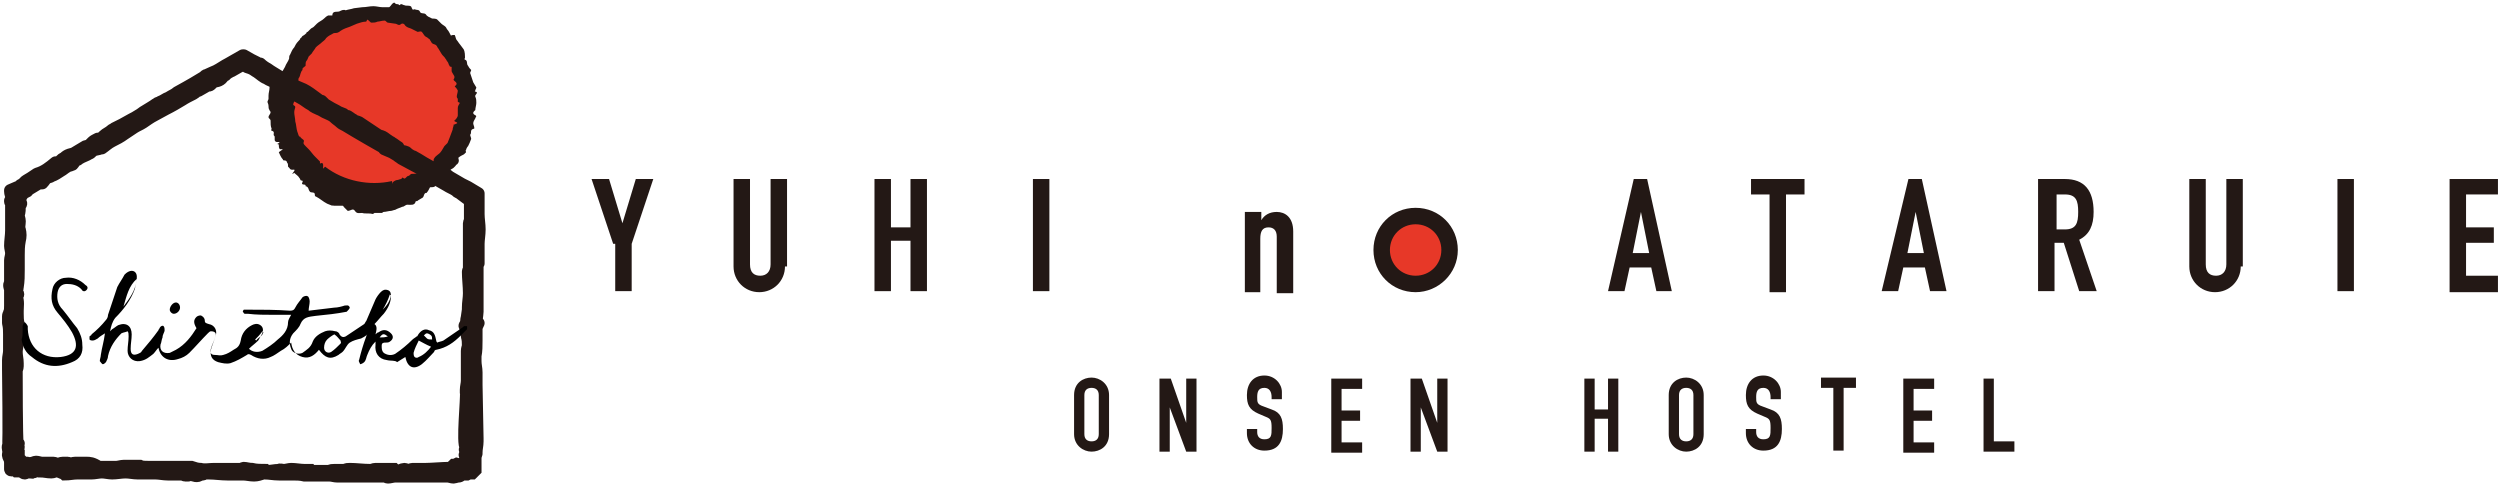
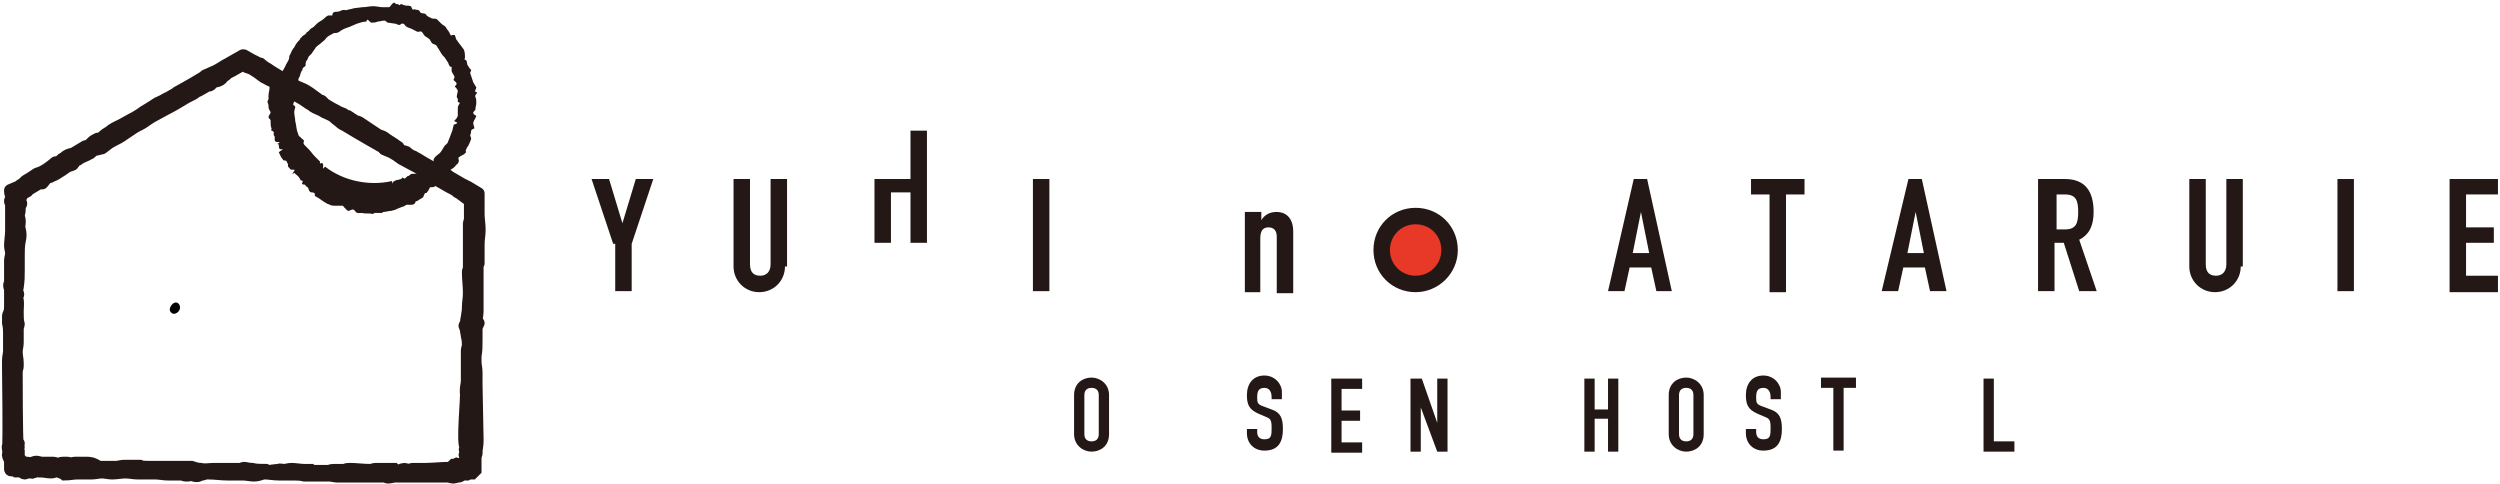
<svg xmlns="http://www.w3.org/2000/svg" enable-background="new 0 0 243 47" viewBox="0 0 243 47">
-   <ellipse cx="36.5" cy="10" fill="#e73828" rx="9.1" ry="9.1" transform="matrix(.175 -.985 .985 .175 20.267 44.114)" />
  <path clip-rule="evenodd" d="m29.7 6.4c0-.2 0-.4.1-.5s.1-.2.2-.4c.1-.1.2-.2.3-.3.1-.2.3-.4.4-.6.2-.2.4-.3.6-.5.1-.1.3-.2.4-.4.2-.2.4-.3.6-.4.1-.1.3-.1.4-.1s.3-.1.4-.2c.3-.2.6-.3.9-.4.2-.1.5-.2.7-.3.3-.1.6-.2.9-.2 0 0 .1-.2.1-.2.2.1.3.3.4.3.2 0 .4 0 .6-.1.2 0 .4-.1.7-.1.1 0 .2.2.3.2l.7.1c.2 0 .3.2.5.1.2-.2.4-.1.5.1.2.2.4.2.6.3s.4.2.6.3c.1 0 .3-.1.4 0s.2.3.3.4.2.1.3.2.2.1.2.2c.1.1.1.2.2.3s.3.1.4.2.1.2.2.3c.1.2.2.3.3.5s.3.3.4.5c.1.1.1.2.2.3s.1.3.2.4c0 .1.2.1.2.1v.4c0 .1.1.2.2.4.1.1.1.3 0 .4-.1.2.6.3.1.7.1.1.2.2.3.4 0 .2-.1.4-.1.6 0 .1.1.2.1.2v.3s.2.1.2.1c-.1.2-.2.3-.2.5v.7c0 .2-.2.4-.3.5 0 0-.1 0 0 .1.5.2.1.2 0 .3h-.1c0 .2-.1.3-.1.5-.1.3-.2.5-.3.8-.1.2-.1.3-.2.5-.1.1-.2.2-.3.3-.2.3-.3.6-.6.8-.1.1-.3.2-.4.4-.1.1 0 .3-.1.3-.1.1-.3.1-.4.2-.2.1-.2.3-.4.5-.1.1-.3.2-.5.3 0 0 0 .1-.1.1-.2.1-.5.1-.7.1-.1 0-.2.2-.3.2-.2 0-.3.4-.5.2-.1-.1-.1 0-.2.1-.1 0-.3.1-.4.1s-.3.1-.4.2v.2c0-.1-.1-.2-.1-.3-2.2.5-4.7 0-6.5-1.4 0 0-.1.1-.2.2 0-.3.1-.7-.3-.5 0-.1 0-.2 0-.2-.2-.2-.3-.3-.5-.5s-.4-.5-.6-.7c-.1-.1-.2-.2-.3-.3s-.2-.2-.2-.3.1-.2 0-.3-.3-.2-.3-.3c-.2 0-.2-.3-.3-.5-.1-.3-.1-.7-.2-1 0-.3-.1-.6-.1-.9 0-.2.1-.4.1-.5s-.2-.2-.2-.2c0-.2.1-.3.2-.5 0-.1.1-.3.1-.4s.1-.2 0-.3-.4-.2-.2-.3c0 0-.1-.1-.2-.1-.6-.1-1.1-.2-1.7-.4-.2 0-.4 0-.5 0v.3c0 .3-.1.5-.1.8v.3c0 .1-.1.2-.1.3s.1.2.1.4c0 .1 0 .3.1.4 0 .1.1.1.1.2 0 .2-.2.3-.2.5 0 .1.2.2.2.3 0 .3 0 .6.1.8 0 .1-.1.2 0 .2.3.1.2.2.2.4 0 .1.1.1.1.2v.3c0 .1.1.2.2.2h.3c-.1.1-.2.2-.3.2.1 0 .2 0 .2.1s0 .3.1.4h.3c-.1.1-.3.2-.4.3.1.2.2.5.4.7 0 .1.1.1.2.1s.2.1.2.2c.1.1.1.2.1.4 0 0 0 0 .1.1s.1.2.3.2.4-.1 0 .4c.1 0 .2-.1.2-.1.2.2.4.3.5.5 0 0 .1.1.1.2.1.1.3 0 .2.2-.2.4.4.1.3.4.1 0 .2.1.2.1.1.1.1.3.2.4.1.2.5 0 .5.3 0 .1 0 .2.1.2.4.2.7.5 1.1.7.2.1.3.1.5.2.1-.1.1 0 .1 0h.3.2.4s.1 0 .1.1l.4.4c.3 0 .5-.3.7 0s.4.2.7.2c.3.1.7 0 1 .1.1 0 .2-.1.2-.1h.7c.1 0 .1-.1.2-.1.2 0 .5-.1.7-.1.1 0 .3-.1.4-.1l.2-.1.5-.2c.2 0 .3-.2.5-.2.3 0 .7.1.8-.3 0-.1.2 0 .2-.1.2-.1.3-.2.5-.3.1-.1.1-.3.2-.4s.2 0 .2-.1c.1-.1.2-.3.3-.5h.1c.1 0 .3 0 .4-.1s.2-.4.3-.5c.2-.1.4-.1.6-.2.1 0 0-.2 0-.3.1-.1.2-.1.3-.2s.2-.3.3-.4.2-.1.3-.2.2-.2.2-.2 0-.1.1-.1c.1-.1.2-.2.2-.4 0-.1-.1-.3 0-.3.1-.1.3-.2.5-.3.1-.1.1-.1.2-.2 0-.1-.1-.2 0-.2 0-.1.1-.3.2-.4.1-.2.2-.4.3-.7 0-.1-.1-.3-.1-.4.2-.2-.1-.5.4-.6v-.1c0-.1-.1-.3-.1-.4 0-.2.1-.3.2-.5 0-.1.2-.2 0-.3-.4-.2-.1-.4 0-.5 0-.2.1-.5.1-.7s0-.4-.1-.6.4-.4 0-.5c-.1 0 0-.1 0-.1 0-.1.1-.2.1-.3-.1-.2-.2-.3-.3-.5-.1-.3-.2-.6-.3-.9 0-.1.1-.2.1-.3-.1-.1-.2-.2-.3-.4-.2-.2 0-.5-.3-.6-.1 0 0-.2 0-.2 0-.6-.1-.8-.2-.9l-.3-.4c-.1-.1-.2-.3-.3-.4s-.1-.3-.2-.5c0 0-.1 0-.2 0 0 0-.2.1-.2 0-.1-.2-.2-.4-.3-.5s-.1-.2-.2-.3-.3-.2-.4-.3-.3-.3-.4-.4-.4-.1-.5-.1c-.2-.1-.5-.2-.6-.4-.2-.2-.5 0-.6-.3-.1-.2-.3-.1-.5-.2-.1 0-.2.1-.2 0-.1-.1-.1-.3-.2-.3-.2-.1-.4 0-.6-.1-.1 0-.2-.1-.3-.1s-.1.1-.2.1c-.1-.2-.3 0-.4-.2-.1-.1-.2 0-.3.1s-.2.3-.3.3c-.2 0-.4 0-.6 0-.3 0-.6-.1-.9-.1-.4 0-.7.1-1.1.1l-.8.1c-.3.1-.5.1-.8.2-.2-.1-.4 0-.6.1s-.7-.1-.7.4h-.1c-.1 0-.2 0-.3 0-.2.1-.3.2-.4.3-.2.2-.5.3-.7.5-.1.1-.2.2-.3.3s-.2.1-.3.2-.2.2-.3.3c-.1 0-.1 0-.1.1-.1.1-.2.2-.4.3-.1.1-.1.2-.2.2 0 .1-.1.2-.2.3-.2.2-.3.4-.4.6-.2.2-.3.5-.4.7-.1.1-.1.3-.1.4-.1.3-.3.5-.4.8-.1.2-.3.5-.4.7-.1.1 0 .3 0 .4 0 .2-.1.4-.1.6.3.1.6.2.9.3.3 0 .6.1.7.1 0-.1 0-.2.1-.3-.1-.2 0-.3.1-.5 0-.1 0-.2.1-.3.1-.2.1-.5.3-.7v-.1c0-.1.2-.2.3-.3z" fill="#231815" fill-rule="evenodd" />
  <path d="m45.2 43.7c.1-.1.1-.2.1-.2-.4-.3.1-5 0-5.3 0-.1 0-.2 0-.3 0-.3.1-.6.1-.9 0-.2 0-.4 0-.6v-1.6c0-.2 0-.5 0-.7s.1-.4.1-.5c0-.3 0-.6-.1-.9 0-.2-.1-.5-.1-.7 0-.1-.2-.3-.1-.4.2-.3.1-.5.2-.8l.1-.7c0-.1 0-.1 0-.2 0-.5.1-.9.1-1.4 0-.7-.1-1.4-.1-2.1 0-.1.1-.2.1-.3 0-.4 0-.9 0-1.3 0-.5 0-.9 0-1.4 0-.1 0-.2 0-.3 0-.5 0-.9 0-1.4 0-.1.1-.2.1-.4 0-.4 0-.7 0-1.1v-.9h-.1-.1s0 0-.1 0l-.4-.3-.4-.3c-.1 0-.2-.1-.3-.2-.3-.2-.6-.3-.9-.5-.2-.1-.5-.3-.7-.4s-.4-.3-.5-.4c-.3-.2-.6-.3-.9-.5s-.6-.4-1-.6l-1.3-.7c-.1-.1-.3-.2-.4-.3-.2-.1-.3-.2-.5-.3s-.5-.2-.7-.3c-.1 0-.1-.2-.2-.2-.5-.3-.9-.5-1.4-.8l-1.2-.7-1-.6c-.2-.1-.4-.2-.5-.3-.2-.2-.4-.3-.6-.5s-.5-.3-.7-.4c-.3-.1-.5-.3-.8-.4-.2-.1-.5-.2-.7-.4-.4-.2-.7-.5-1.1-.7l-.7-.4-.5-.3-1.1-.8h-.1c-.3-.1-.6-.2-.9-.4-.3-.1-.6-.4-.9-.6-.2-.1-.4-.3-.7-.4l-.3-.1c-.1-.1-.1-.1-.2-.1l-.2-.1-.4.2-.7.4c-.1 0-.1 0-.2.1-.1 0-.1.1-.2.1-.1.1-.1.1-.2.2-.1 0-.1 0-.2.1-.2.4-.6.5-.9.5-.1 0-.1.1-.2.2s-.2.2-.3.2-.2 0-.3.1c-.2.1-.5.3-.7.4-.2 0-.3.2-.5.3-.4.2-.8.4-1.1.6-.5.3-1 .6-1.6.9-.4.2-.7.4-1.1.6s-.8.5-1.1.7-.6.3-.9.5-.6.4-.9.6c-.4.3-.8.5-1.2.7s-.7.5-1 .7h-.1c-.2.1-.5.1-.7.2s-.3.3-.4.3c-.3.2-.7.3-1 .5-.1 0-.1.2-.3.1 0 0 0 .1-.1.1-.2.3-.2.4-.3.4-.2.1-.4.1-.5.2-.2.1-.4.3-.6.4-.3.2-.6.4-.9.5-.1.1-.3.1-.5.2-.1.1-.2.3-.4.5-.1 0-.2 0-.3 0-.2.1-.3.2-.5.3l-.5.3-.1-.1c0 .1 0 .3-.1.3-.2.1-.4.2-.5.3.1.1 0 .1-.1.2v.1c0 .1 0 .2-.1.2 0 .1 0 .2.1.3s0 .2-.1.3c0 .3 0 .6-.1.9 0 .2.1.4.1.6 0 .3-.1.6 0 .8.1.4.1.7 0 1.1-.1.5-.1 1-.1 1.4v1.4c0 .6 0 1.1-.1 1.7 0 .2-.1.3-.1.5.2.1.2.3 0 .4.2.5.1 1 .1 1.4v.3c0 .3 0 .7.1 1 0 .1-.1.3-.1.4v.7.7c0 .3-.1.6-.1.9 0 .4.1.7.1 1.1v.3c0 .2-.1.3-.1.5s0 6.8.1 7h.1c-.1.1-.1.1-.2.2.3.1.2.2.1.4-.1.1 0 .2 0 .3l-.2.1c.1.2.2.3.2.5s.1.3-.2.5c-.3 0-.8-.7-.7-1s-.1-.5 0-.8 0-7.1 0-7.4 0-.6 0-.9.1-.6.1-.9c0-.5 0-1.1 0-1.6 0-.4 0-.7-.1-1.1 0-.2 0-.4 0-.7 0-.1.1-.2.1-.3.1-.2.1-.4.1-.7 0-.2 0-.4 0-.6 0-.3 0-.6 0-.9 0-.2-.2-.5 0-.7v-.1c0-.4 0-.7 0-1 0-.1 0-.1 0-.2 0-.3 0-.6 0-.9 0-.2.1-.4.1-.7 0-.2-.1-.5-.1-.7 0-.5.1-1 .1-1.5 0-.4 0-.8 0-1.2v-1c0-.2 0-.4 0-.5 0 0-.1 0-.1-.1v-.1c.1-.1.1-.3.1-.4s-.1-.3-.1-.5v-.1c.2-.1.5-.2.7-.3.2 0 .3-.1.3-.2l.2-.1c.1-.1.2-.2.3-.3.2-.1.3-.2.5-.3l.6-.4c.7-.2 1.2-.6 1.8-1.1l.2.1c.1-.1.2-.2.3-.3s.2-.2.3-.2c.1-.1.2-.2.4-.3s.4-.1.6-.2c.3-.2.7-.4 1-.6.1-.1.3-.1.4-.1l.4-.4c.1-.1.3-.2.5-.3h.2c.2-.1.3-.2.4-.3.2-.2.5-.3.7-.5.1-.1.2-.1.3-.2l.8-.4.9-.5c.2-.1.4-.2.7-.4.2-.1.4-.3.6-.4.3-.2.7-.4 1.1-.7.1-.1.3-.1.4-.2.3-.1.5-.3.8-.4.3-.2.6-.3.8-.5l.9-.5.7-.4 1-.6c.1-.1.2-.2.3-.2.4-.2.7-.3.9-.4.4-.2.8-.5 1.2-.7l1.4-.8h.1l.7.4.6.3c.1.1.2.1.3.1.2.2.5.4.7.5.4.3.8.5 1.1.7.1 0 .1.1.2.2.3.2.7.3 1 .5.2.1.3.2.5.3s.5.2.7.3c.4.2.8.5 1.2.8l.4.3c.1 0 .2 0 .2.1.1.1.2.1.2.2.2.1.3.2.5.3.3.2.6.3.9.5.2.1.3.1.5.2.1.1.2.2.4.2l.3.2c.1.1.2.1.3.2s.3.1.5.2l1.8 1.2c.1.1.3.1.5.2s.4.3.6.4c.1.1.2.1.3.2.2.1.4.3.6.4 0 .1.1.3.1.3.2.1.5.1.7.2.1.1.2.2.4.3.1.1.3.1.4.2.4.2.8.5 1.2.7.5.3.9.5 1.4.7.3.2.6.3.8.5l1.2.7.6.3c.2.1.3.2.5.3s.3.2.5.3v.1 1.2.7c0 .5.1 1 .1 1.5s-.1 1-.1 1.4v1.5.4s-.1.1-.1.1v1.5.4.9.9.9c0 .4-.2.8.1 1.1-.1.2-.2.4-.2.6v1.1c0 .5 0 1-.1 1.5v.5c0 .4.1.7.1 1.1v1.2c0 .2.1 5 .1 5.2v.3c0 .4-.1.7-.1 1.1v.1c-.2.1-.2.5-.4.5s-.4-.3-.6-.4c-.4.1.4-.2-.1-.5z" style="fill-rule:evenodd;clip-rule:evenodd;fill:#231815;stroke:#231815;stroke-width:1.21;stroke-linejoin:round;stroke-miterlimit:10" />
  <path d="m2.7 45.8c.2 0 .4.1.5.1s.2-.1.3-.1c0 0 .1-.1.1-.1.1.2.2 0 .3.1.4 0 .7.1 1.1.1.2 0 .3-.1.5-.1.3 0 .5.2.7.2 0 0 .1.1.1.1.4 0 .8-.1 1.2-.1h1.4c.3 0 .7-.1 1-.1s.7.1 1 .1c.4 0 .9-.1 1.3-.1s.8.1 1.2.1h1.7c.4 0 .8.1 1.2.1h.6.8c.1 0 .2.1.3.1h.3c.1 0 .1-.1.2-.1.3.1.7.3 1 0h.2c.1 0 .2-.1.2-.1h.2.2c.6 0 1.2.1 1.8.1h1.5c.4 0 .7.1 1.1.1.3 0 .6-.1.9-.2h.1c.5 0 .9.1 1.4.1h.5.8c.4 0 .8 0 1.2.1h.8.8.8c.3 0 .5.1.8.1h.6 1.1 1.4 1.5c.1 0 .2.1.3.1.2 0 .5-.1.7-.1h.5.5 1.5 1.7.9c.2 0 .4.1.6.1.3 0 .6-.5.6-.5l-.2-.4c-.3 0-.6 0-.9 0-.5 0-1.7.1-2.2.1-.4 0-.9 0-1.3 0-.1 0-.3.1-.4.1s-.3-.1-.4-.1c-.2 0-.5.2-.7.2-.1 0-.2-.1-.3-.2-.2 0-.4 0-.7 0-.1 0-.2 0-.4 0s-.5 0-.7 0-.3.1-.5.1c-.7 0-1.4-.1-2-.1-.2 0-.3 0-.5.1-.1 0-.2 0-.3 0s-.2 0-.3 0-.3 0-.4 0c-.2 0-.3 0-.5.1-.3 0-.7 0-1 0-.2 0-.4 0-.5 0s-.2 0-.3-.1c-.1 0-.1 0-.2 0s-.3 0-.4 0c-.4 0-.9-.1-1.3-.1-.2 0-.5.1-.7.1s-.4-.1-.5 0c-.4 0-.7.1-1.1.1-.1 0-.1 0-.2-.1-.4 0-.9 0-1.3-.1-.3 0-.6-.1-.8-.1-.1 0-.2.1-.3.1-.4 0-.8 0-1.2 0-.5 0-.9 0-1.4 0-.4 0-.9.1-1.3 0-.3 0-.6-.1-.9-.2-.1 0-.3 0-.4 0-.4 0-.7 0-1.1 0-.3 0-.5 0-.8 0s-.7 0-1 0-.6 0-.9 0-.6 0-.8-.1c-.1 0-.3 0-.4 0-.4 0-.8 0-1.2 0-.2 0-.5.1-.7.1s-.5 0-.7 0c-.3 0-.7 0-1 0-.6-.4-.9-.4-1.2-.4-.1 0-.2 0-.3 0-.3 0-.5 0-.8 0-.2 0-.4.1-.5.1s-.1-.1-.2-.1c-.2 0-.4 0-.5 0-.2 0-.3.1-.5.1-.1 0-.3-.1-.4-.1-.4 0-.8 0-1.1 0-.2 0-.4-.1-.6-.1-.1 0-.3.1-.4.1s-.2.1-.4.1" style="fill-rule:evenodd;clip-rule:evenodd;fill:#231815;stroke:#231815;stroke-width:1.21;stroke-miterlimit:10" />
  <path d="m1 44.1v.3.1.2.1.2.2.2s0 .1 0 .2.1.1.1.1.1 0 .1 0 .1 0 .1 0 0 0 .1 0 .2.1.2.1h.2.1c.1 0 .3.1.3.1s.1.1.2.1.2-.1.2-.1h.3l.1-.2v-.3s0-.1 0-.2 0-.1 0-.1 0 0-.1 0-.1 0-.1 0l-.2-.1h-.3l-.2-.1-.1-.1v-.1l-.2-.2v-.4-.1l-.2-.2h-.4z" fill="#231815" stroke="#231815" stroke-miterlimit="10" stroke-width="1.21" />
  <path d="m46.2 44.2v.3.1.2.1.2.2s0 .2 0 .2 0 .2 0 .2c-.2.2-.2.2-.2.2s-.1.1-.1.1-.2 0-.2 0 0 0-.1 0c0 0-.2.1-.2.1h-.2s0-.1-.1 0c-.1 0-.3.1-.3.1s-.1.1-.2.1-.2-.1-.2-.1h-.3l-.1-.2v-.3-.2s0-.2 0-.2 0 0 .1-.1h.1l.2-.1.4.1.2-.1.1-.1v-.1l.2-.2v-.5-.2l.2-.2.4.1z" fill="#231815" stroke="#231815" stroke-miterlimit="10" stroke-width="1.21" />
-   <path d="m36.5 32.5c.1-.1.2-.2.3-.2.4-.3.8-.3 1.2.1.3.3.2.6-.1.8-.1.1-.3.1-.4.1-.2 0-.4 0-.4.3s0 .5.2.7c.3.2.7.3 1.1.1.6-.4 1.2-.9 1.7-1.4.1-.1.3-.2.4-.3.1 0 .1-.1.1-.1.3-.5.7-.7 1.1-.5.5.1.6.5.7 1 0 0 0 .1.1.2.2-.1.4-.1.6-.2.6-.4 1.3-.9 1.9-1.3 0 0 .1-.1.1-.1h.3v.3c-.2.2-.4.4-.6.6-.7.7-1.4 1.2-2.4 1.4-.1 0-.2.1-.2.2-.4.4-.7.8-1.2 1.2-.8.6-1.4.3-1.6-.7-.3.2-.5.3-.8.5-.2-.2-.6-.1-1-.2-.8-.1-1.2-.7-1.1-1.5 0-.1 0-.1 0-.3-.4.4-.6.8-.8 1.3-.1.2-.1.5-.3.7-.1.1-.3.2-.4.2 0-.1-.2-.3-.1-.4.2-.8.4-1.5.7-2.3 0 0 0-.1.1-.2-.2.2-.4.3-.6.4-.4.1-.8.2-1.1.4s-.4.6-.7.9c-.1.1-.3.2-.4.3-.8.5-1.3.3-1.9-.5-.4.5-.9.9-1.6.7s-1-.7-1.1-1.4c-.3.3-.6.6-1 .8-.3.2-.7.5-1 .6-.6.3-1.3.2-1.9-.2-.2-.1-.3-.1-.4 0-.5.3-1 .6-1.6.8-.4.1-.8 0-1.2-.1-.6-.2-.8-.6-.7-1.2.1-.4.3-.8.4-1.2.2-.4 0-.6-.4-.6-.1 0-.2.1-.3.2-.6.6-1.2 1.3-1.8 1.9-.3.3-.7.5-1.1.6-.9.3-1.7-.1-1.9-1.1-.2.2-.3.4-.5.6-.4.3-.7.6-1.3.7-.7.1-1.2-.4-1.2-1 0-.5.1-.9.1-1.4 0-.2 0-.4-.1-.5-.2.1-.4.1-.6.2-.6.6-1.1 1.3-1.3 2.2 0 .2-.1.4-.2.6-.1.1-.2.2-.3.2s-.2-.2-.3-.3c0-.2.1-.4.1-.6.1-.7.3-1.3.4-2.1-.3.2-.5.3-.7.5-.2.1-.3.2-.5.2-.1 0-.2 0-.3-.1 0-.1 0-.2 0-.3.1-.1.2-.1.2-.2.5-.4 1-.9 1.4-1.4.1-.1.2-.3.2-.5.3-.9.6-1.8.9-2.7.2-.4.5-.8.7-1.2.1-.1.2-.2.4-.3.4-.2.8 0 .8.5 0 .4-.1.8-.2 1.2-.4 1.1-1.1 2-1.9 2.8-.3.4-.4.8-.5 1.3l.2-.2c.2-.1.4-.3.6-.4.8-.3 1.3.1 1.3.9 0 .5-.1.9-.1 1.4s.2.7.7.5c.2-.1.3-.1.4-.3.6-.7 1.1-1.3 1.6-2 0-.1.1-.1.1-.2.1-.2.3-.3.4-.2s.1.3.1.4c0 .2-.2.4-.2.7-.1.2-.1.5-.2.7-.1.6.3.9.9.8l.6-.3c.9-.5 1.5-1.3 2-2.1-.3-.5-.3-.8 0-1.1.1-.1.4-.2.5-.1.2.1.3.3.3.4 0 .3.1.3.4.4.6.1.9.7.6 1.3-.1.4-.3.7-.4 1.1s0 .6.4.6c.3 0 .5.1.8 0 .4-.1.7-.3 1-.5.4-.2.6-.4.7-.9.1-.7.5-1.2 1.1-1.5.2-.1.5-.2.8 0s.3.5.2.8c-.1.2-.3.5-.4.7-.3.3-.6.5-.9.8.3.3.8.4 1.3.2.5-.3 1.1-.7 1.5-1.1.5-.4 1-.9 1-1.7 0-.2.2-.5.3-.7-.6 0-1.2 0-1.7 0-.8 0-1.7 0-2.5-.1-.1 0-.2 0-.3 0s-.1-.1-.2-.2c0-.1.1-.2.1-.2h.4c1.4 0 2.7 0 4.1.1.3 0 .4-.1.5-.3.2-.4.5-.7.7-1 .1-.1.4-.2.5-.1.1 0 .2.3.2.5 0 .3-.1.6-.1.9.9-.1 1.7-.2 2.5-.3.3 0 .7-.1 1-.2.2 0 .4-.1.5.2 0 .1-.2.3-.3.4-1 .2-2 .3-3 .4-.7.1-1.2.1-1.5.8-.1.3-.4.6-.7.9-.4.5-.4 1-.2 1.5.1.4.7.6 1.1.4.4-.3.8-.5 1-1.1.2-.5.7-.8 1.2-1 .3-.1.6-.1 1 0 .2 0 .4.2.4.3.2.3.4.3.6.2.6-.4 1.2-.8 1.8-1.2.1-.1.1-.2.2-.3.3-.7.6-1.4.9-2.1.1-.2.3-.5.5-.7s.4-.3.7-.2.3.4.3.6c0 .6-.3 1.2-.7 1.7-.3.3-.6.7-.9 1 .3.2.2.6.1 1zm-4 0c-.2.1-.5.3-.7.5s-.3.5-.3.8c0 .4.4.6.7.4s.6-.5.9-.8c.1-.1 0-.2 0-.3-.2-.2-.3-.4-.6-.6zm8.2.6c-.2.4-.4.8-.5 1.2 0 .1 0 .3.1.4s.3.1.4 0c.5-.2.9-.6 1.2-1-.5-.2-.8-.4-1.2-.6zm-28.7-3.3c.6-.8 1.2-1.6 1.3-2.7-.8.7-1 1.7-1.3 2.7zm25.2.3c.1 0 .1.1 0 0 .4-.4.7-.8.8-1.4 0 0-.1 0-.1-.1-.2.6-.4 1-.7 1.5zm4.8 2.9c0-.2 0-.3-.1-.4s-.3-.2-.4-.2-.2.1-.3.2l.3.3c.1.1.3.1.5.1zm-16.4-.7s-.1-.1-.1-.1c-.2.3-.5.6-.7.8 0 0 .1.1.1.1.2-.3.6-.4.7-.8zm12.1.4c-.4-.3-.5-.3-.8.1.3 0 .5 0 .8-.1z" />
-   <path d="m2.2 32.1c0-.1 0-.2 0-.4 0-.1.1-.3.2-.4.1.1.2.2.3.4v.3c.1 1.8 1.4 2.9 3.2 2.7 1.6-.2 1.8-1.1 1.1-2.4-.4-.7-.9-1.3-1.4-1.9-.6-.7-.7-1.4-.5-2.3.1-.6.7-1.1 1.3-1.1.7-.1 1.4.2 1.9.7.2.1.3.3.1.5s-.4.1-.5-.1c-.4-.4-.9-.5-1.4-.5s-.8.3-.9.8c-.1.6 0 1.2.5 1.7.5.6.9 1.2 1.4 1.8.3.5.5 1 .5 1.6.1.8-.2 1.4-1 1.7-1.4.6-2.7.5-3.9-.5-.6-.4-.9-1-1-1.7.1-.3.1-.5.1-.9z" />
  <path d="m17.5 29.9c0 .3-.3.6-.6.6-.2 0-.4-.2-.4-.4 0-.3.3-.7.6-.7.2 0 .4.2.4.5z" />
  <g fill="#231815">
    <path d="m104.4 38.4c0-1.2.9-1.7 1.7-1.7s1.7.6 1.7 1.7v3.8c0 1.2-.9 1.7-1.7 1.7s-1.7-.6-1.7-1.7zm1 3.8c0 .5.3.7.7.7s.7-.2.7-.7v-3.8c0-.5-.3-.7-.7-.7s-.7.2-.7.7z" />
-     <path d="m112.8 36.8h1l1.5 4.3v-4.3h1v7.1h-1l-1.6-4.3v4.3h-1v-7.1z" />
    <path d="m124.6 38.8h-1v-.2c0-.5-.2-.9-.7-.9-.6 0-.7.4-.7.9s0 .7.6.9l.8.3c.9.3 1.1.9 1.1 1.9 0 1.2-.4 2.1-1.8 2.1-1 0-1.7-.7-1.7-1.7v-.4h1v.3c0 .4.2.7.7.7.7 0 .7-.4.7-1.1 0-.8-.1-.9-.6-1.1l-.7-.3c-.9-.4-1.1-.9-1.1-1.8 0-1.1.6-1.9 1.7-1.9 1 0 1.7.8 1.7 1.6z" />
    <path d="m129.4 36.8h3v1h-2v2.1h1.8v1h-1.8v2.1h2v1h-3z" />
    <path d="m137.2 36.8h1l1.5 4.3v-4.3h1v7.1h-1l-1.6-4.3v4.3h-1v-7.1z" />
    <path d="m154 36.8h1v3h1.3v-3h1v7.1h-1v-3.2h-1.3v3.2h-1z" />
    <path d="m162.2 38.4c0-1.2.9-1.7 1.7-1.7s1.7.6 1.7 1.7v3.8c0 1.2-.9 1.7-1.7 1.7s-1.7-.6-1.7-1.7zm1 3.8c0 .5.3.7.7.7s.7-.2.7-.7v-3.8c0-.5-.3-.7-.7-.7s-.7.2-.7.7z" />
    <path d="m173.1 38.8h-1v-.2c0-.5-.2-.9-.7-.9-.6 0-.7.4-.7.9s0 .7.6.9l.8.3c.9.3 1.1.9 1.1 1.9 0 1.2-.4 2.1-1.8 2.1-1 0-1.7-.7-1.7-1.7v-.4h1v.3c0 .4.2.7.7.7.7 0 .7-.4.7-1.1 0-.8-.1-.9-.6-1.1l-.7-.3c-.9-.4-1.1-.9-1.1-1.8 0-1.1.6-1.9 1.7-1.9 1 0 1.7.8 1.7 1.6z" />
    <path d="m178.2 37.7h-1.2v-1h3.4v1h-1.2v6.1h-1z" />
-     <path d="m185 36.8h3v1h-2v2.1h1.8v1h-1.8v2.1h2v1h-3z" />
    <path d="m192.8 36.8h1v6.1h2v1h-3z" />
    <path d="m59.6 23.7-2.1-6.3h1.7l1.3 4.3 1.3-4.3h1.7l-2.1 6.3v4.6h-1.6v-4.6z" />
    <path d="m76.3 25.9c0 1.4-1.1 2.5-2.5 2.5s-2.5-1.1-2.5-2.5v-8.5h1.6v8.3c0 .8.4 1.1 1 1.1s1-.4 1-1.1v-8.3h1.6v8.5z" />
-     <path d="m85 17.4h1.6v4.7h1.9v-4.7h1.6v10.9h-1.6v-4.9h-1.9v4.9h-1.6z" />
+     <path d="m85 17.4h1.6h1.9v-4.7h1.6v10.9h-1.6v-4.9h-1.9v4.9h-1.6z" />
    <path d="m100.4 17.4h1.6v10.9h-1.6z" />
    <path d="m121 20.6h1.6v.8c.3-.5.8-.8 1.5-.8.8 0 1.6.5 1.6 1.9v6h-1.6v-5.5c0-.6-.3-.9-.8-.9-.6 0-.8.4-.8 1.1v5.2h-1.5z" />
  </g>
  <circle cx="137.6" cy="24.3" fill="#e73828" r="3.5" />
  <path d="m137.6 28.4c-2.3 0-4.1-1.8-4.1-4.1s1.8-4.1 4.1-4.1 4.1 1.8 4.1 4.1-1.9 4.1-4.1 4.1zm0-6.6c-1.4 0-2.5 1.1-2.5 2.5s1.1 2.5 2.5 2.5 2.5-1.1 2.5-2.5-1.1-2.5-2.5-2.5z" fill="#231815" />
  <path d="m158.8 17.4h1.3l2.4 10.9h-1.5l-.5-2.3h-2.1l-.5 2.3h-1.6zm.7 3.2-.8 4h1.6z" fill="#231815" />
  <path d="m172 18.9h-1.8v-1.5h5.2v1.5h-1.8v9.5h-1.6z" fill="#231815" />
  <path d="m185.5 17.4h1.3l2.4 10.9h-1.6l-.5-2.3h-2.1l-.5 2.3h-1.6zm.7 3.2-.8 4h1.6z" fill="#231815" />
  <path d="m198.2 17.4h2.5c1.9 0 2.8 1.1 2.8 3.2 0 1.3-.4 2.2-1.4 2.7l1.7 5h-1.7l-1.5-4.7h-.9v4.7h-1.6v-10.9zm1.6 4.9h.9c1.1 0 1.3-.6 1.3-1.7s-.2-1.7-1.3-1.7h-.8v3.4z" fill="#231815" />
  <path d="m217.8 25.9c0 1.4-1.1 2.5-2.5 2.5s-2.5-1.1-2.5-2.5v-8.5h1.6v8.3c0 .8.4 1.1 1 1.1s1-.4 1-1.1v-8.3h1.6v8.5z" fill="#231815" />
  <path d="m227.2 17.4h1.6v10.9h-1.6z" fill="#231815" />
  <path d="m238.1 17.4h4.7v1.5h-3.1v3.2h2.7v1.5h-2.7v3.2h3.1v1.6h-4.7z" fill="#231815" />
</svg>